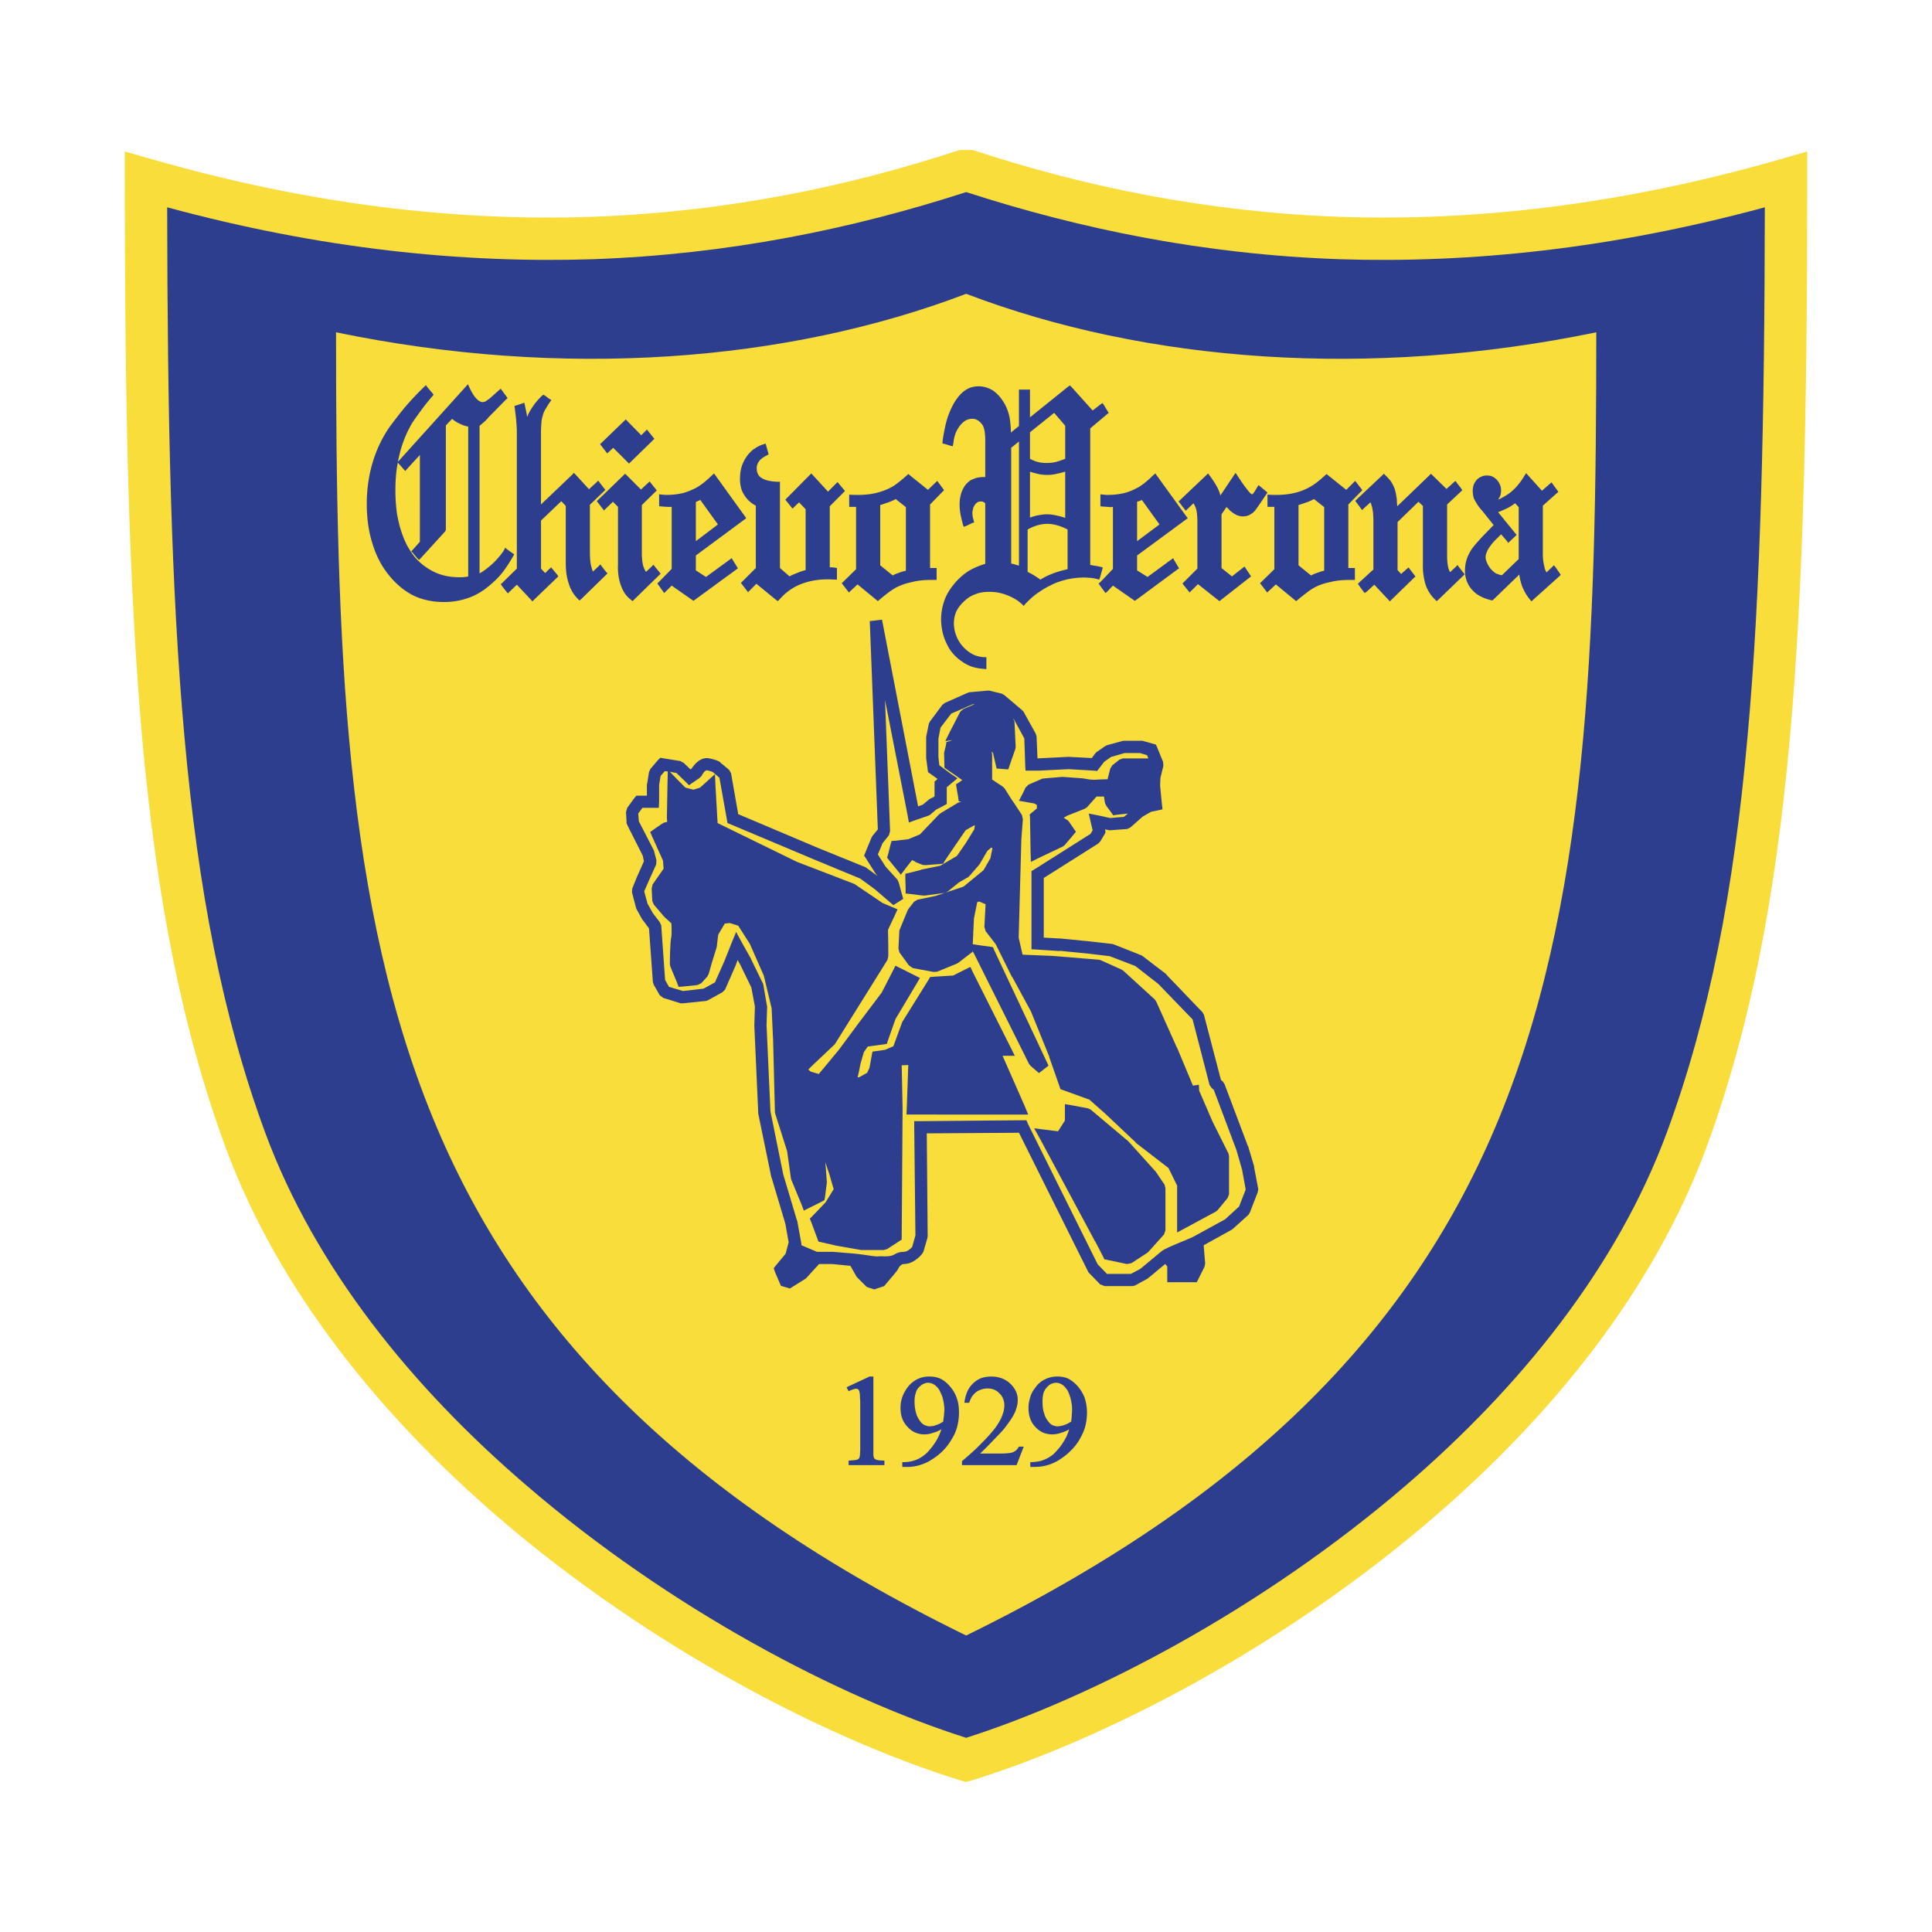
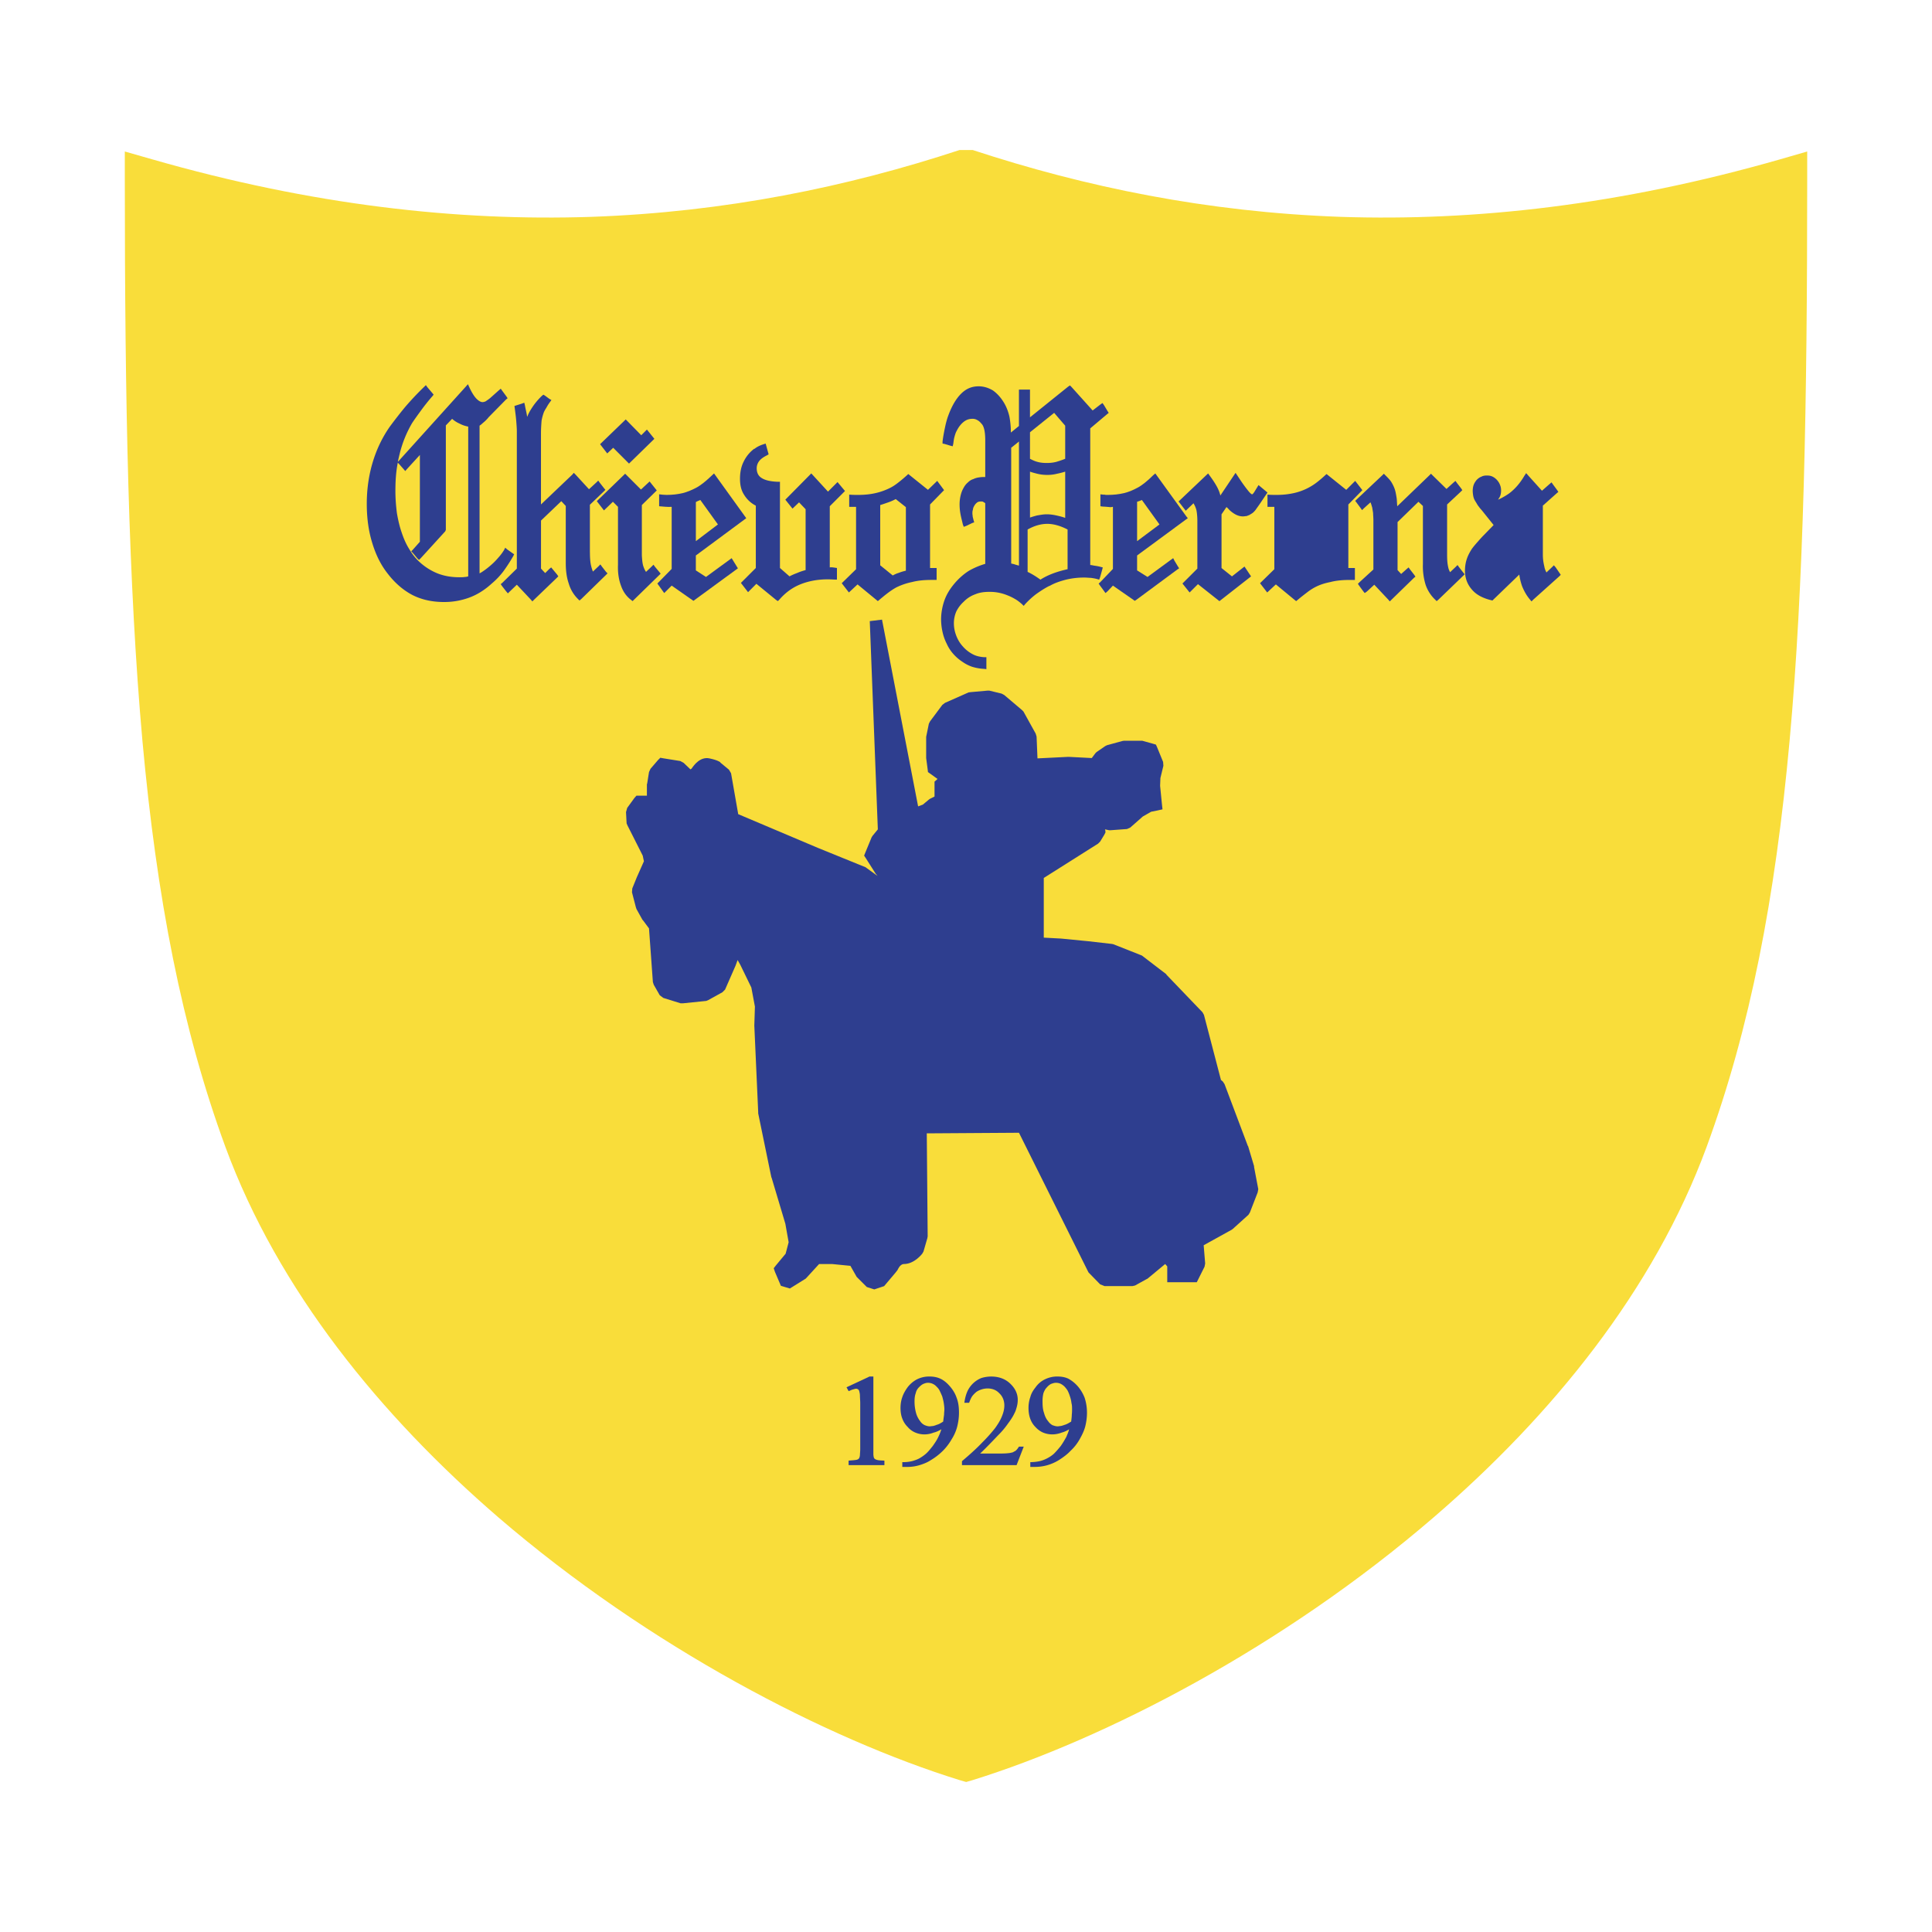
<svg xmlns="http://www.w3.org/2000/svg" width="2500" height="2500" viewBox="0 0 192.756 192.756">
  <g fill-rule="evenodd" clip-rule="evenodd">
    <path fill="#fff" d="M0 0h192.756v192.756H0V0z" />
    <path d="M95.738 14.967h1.309c11.223 3.691 23.367 6.192 36.703 6.668 13.365.446 27.891-1.161 43.875-5.745l2.68-.774v2.798c0 22.176-.328 40.333-1.756 55.99-1.43 15.657-3.93 28.665-8.275 40.512-5.27 14.317-15.449 26.819-27.236 36.97-15.062 12.979-32.803 22.116-46.02 26.225l-.625.179-.625-.179c-13.246-4.108-30.957-13.246-46.048-26.225-11.758-10.15-21.968-22.652-27.236-36.97-4.346-11.847-6.847-24.854-8.275-40.512-1.399-15.657-1.756-33.814-1.756-55.99v-2.798l2.709.774c15.955 4.584 30.481 6.191 43.846 5.745 13.364-.476 25.508-2.977 36.73-6.668z" fill="#f9dd3a" />
-     <path d="M96.393 19.164c-11.401 3.691-23.754 6.221-37.238 6.697-13.008.417-27.117-1.012-42.477-5.179.03 20.926.387 38.13 1.726 52.835 1.37 15.3 3.811 27.95 8.037 39.44 5.001 13.573 14.734 25.51 26.046 35.213 14.377 12.383 31.195 21.164 43.905 25.213 12.681-4.049 29.498-12.83 43.906-25.213 11.281-9.703 21.014-21.64 26.016-35.213 4.227-11.49 6.668-24.141 8.037-39.44 1.338-14.705 1.695-31.909 1.727-52.835-15.359 4.167-29.439 5.596-42.447 5.179-13.514-.476-25.838-3.006-37.238-6.697z" fill="#2e3e8f" />
    <path d="M96.393 163.174c-28.01-13.693-44.114-30.213-52.775-50.603-9.347-21.998-10.091-48.52-10.091-79.417 22.593 4.673 44.888 3.007 62.867-3.84 17.949 6.847 40.244 8.513 62.867 3.84 0 30.897-.773 57.419-10.121 79.417-8.663 20.39-24.767 36.909-52.747 50.603z" fill="#f9dd3a" />
    <path d="M80.855 108.195l.327.923.328-.09.178.566 1.191 3.543v.059l.387 1.756.536 1.577.03.031.595 1.994.059.267-.149.239-.982 1.607-.059.09-1.072 1.131.327.923 1.191.267 2.322.417h1.935l.774-.506.059-12.412-.089-4.704-.03.03-.178.059-.476.06-.149.833-.031.15-.386.744-.239.268-1.13.625-.299.059-3.452-.119h-.149l-1.369-.387zM64.662 88.044v-.03.03z" />
    <path d="M75.646 111.083v-.119l-.387-8.633v-.029l.059-1.875-.357-1.905-1.101-2.263-.268-.476-.208.566-1.042 2.381-.268.268-1.399.774-.208.089-2.322.238h-.238l-1.727-.536-.357-.268-.595-1.042-.089-.268-.387-5.358-.596-.803-.06-.06-.595-1.072-.06-.178-.387-1.489.03-.387.446-1.101.714-1.607-.119-.565-1.518-3.006-.09-.208-.059-1.131.119-.417.714-.982.209-.238h1.042V78.25l.03-.089.179-1.131.149-.328.744-.864.238-.237.327.06 1.667.268.328.179.685.655.12-.089c.237-.358.863-1.191 1.756-1.012.863.178 1.102.387 1.102.387v.03l.863.714.208.357.714 4.079 7.948 3.364 4.762 1.935.119.089 1.072.774-.12-.149-.06-.06-.982-1.548-.178-.268.119-.298.625-1.518.089-.148.536-.655-.804-20.777 1.22-.149L91.6 80.453l.477-.179.566-.476.119-.089.476-.238v-1.489l.208-.179.09-.089-.745-.536-.208-.148-.03-.268-.149-1.131v-2.113l.268-1.31.119-.238 1.221-1.637.268-.208 2.352-1.042.208-.029 1.667-.148h.209l1.221.297.268.148 1.756 1.488.148.149 1.221 2.202.09.298.09 2.173h.059l3.006-.149h.061l2.291.119.357-.477.119-.119.863-.595.18-.089 1.518-.417.178-.03h1.817l1.072.298.297.089.119.268.596 1.458.029.387-.297 1.22-.031.774.18 1.815.059.536-.535.119-.596.119-.834.476-1.25 1.102-.326.148-1.637.12h-.15l-.416-.089.029.06.029.238-.119.238-.416.685-.209.208-5.416 3.423v5.954l1.666.089h.029l2.738.268 2.352.269.15.029 2.709 1.072.148.06 2.41 1.845.061.09 3.57 3.72.15.269 1.695 6.489.18.148.178.269 2.322 6.161.029.029.596 1.995v.089l.418 2.203-.061.327-.773 1.994-.148.238-1.549 1.399-.119.089-2.797 1.548.148 1.815-.061.327-.596 1.191-.178.357h-2.947v-1.578l-.207-.238-1.758 1.459-.119.06-1.131.625-.268.06h-2.768l-.447-.179-1.16-1.19-.09-.179-6.846-13.752-9.198.06.089 10.27-.03.178-.387 1.34-.119.209s-.774 1.041-1.845 1.041c-.387 0-.625.596-.625.596l-.208.268-1.131 1.34-.982.327-.745-.238-.804-.804-.208-.208-.625-1.102-1.815-.179h-1.31l-1.28 1.399-.06.06-1.577.981-.894-.268-.595-1.398-.119-.357.208-.269 1.012-1.22-.03.03.298-1.132-.328-1.846-1.369-4.584-.03-.06-1.31-6.368z" fill="#2e3e8f" />
-     <path d="M76.867 110.874l1.28 6.311 1.369 4.584.03.06.387 2.144.03.268 1.548.654h1.578l2.172.18c1.25.118 2.024.327 2.411.268.417-.029.774.06 1.25-.06.328-.06.536-.388 1.25-.388.357 0 .685-.327.833-.476l.327-1.161-.119-10.805v-.596h.625l10.181-.09h.387l.148.357 6.965 14.021.924.952h2.381l.953-.506 2.111-1.756c.418-.357 2.918-1.28 3.246-1.488l3.096-1.697 1.398-1.279.654-1.697-.357-1.965-.564-1.964-2.262-6.013-.209-.179-.209-.298-1.695-6.549-3.424-3.542-2.291-1.786-2.561-.982-2.264-.268-2.738-.268.031.03-2.232-.149-.596-.029v-7.799l.297-.179 5.598-3.542.207-.357-.178-.744-.209-.923.922.179 1.221.268 1.369-.119.387-.328-1.1.119-.357.06-.209-.297-.506-.685-.119-.297-.09-.596h-.744l-.953 1.072-.236.149-1.727.685-.357.208.416.269.148.178.387.565.27.387-.299.358-.834.982-.207.148-2.322 1.101-.834.417-.029-.952-.059-3.482-.031-.298.238-.208.477-.388v-.357l-.268-.148-.684-.119-.834-.148.387-.744.268-.565.297-.298 1.371-.596.207-.029 1.785-.149h.09l2.023.149c1.162.238 1.072.089 2.412.089l.268-1.071.209-.327.715-.566.355-.118h2.531l-.148-.328-.715-.208h-1.518l-1.34.387-.686.476-.506.655-.209.268-.297-.03-2.559-.148-2.979.148h-1.309l-.029-.595-.09-2.62-1.072-1.964h-.029l.121.293.119 2.5-.029.208-.715 2.054-1.16-.089-.357-1.548-.148-.148.059.268V77.775l1.072.715.178.178.805 1.28v-.03l.922 1.399.09.417-.148 1.964v-.029l-.27 9.882.389 1.697 2.916.119h.031l4.701.387.18.06 2.053.923.18.119 3.125 2.857.148.208 2.055 4.584.029.03 1.578 3.779.596-.089.029.596 1.34 3.096 1.576 3.155.061.268v3.811l-.148.387-.982 1.19-.18.149-2.977 1.607-.893.477v-4.674l-.863-1.757-3.244-2.5-.029-.06-3.127-2.946.031.029-1.52-1.339-2.619-.953-.268-.09-.09-.268-1.041-2.977.029.03-1.846-4.555-1.875-3.453h-.029l-1.607-3.244-1.012-1.31-.119-.417.119-2.262-.625-.268-.209.06-.328 1.637-.119 2.56.775.119.922.12.328.06.119.297 5.418 11.52-.953.744-.863-.744-.148-.208L97.2 95.187l-.18-.328v.119l-.238.179-1.161.893-.148.09-1.965.803-.357.03-2.083-.388-.387-.268-.953-1.31-.089-.387.089-1.756.06-.179.774-1.875.089-.148.536-.685.328-.208 1.846-.387 2.768-.923 1.995-1.637.686-1.191.207-1.012-.119-.059-.387.328-.744 1.279-.059.09-.953 1.101-.149.149-.893.506-1.19.953-.268.119-1.995.268h-.148l-1.221-.149-.536-.06v-.536l-.03-.953v-.475l.477-.119 1.071-.268.03-.03 1.905-.387 1.667-.983.863-1.25.864-1.399.059-.417h-.029l-.894.506-1.547 2.262-.541.805-.149.268-.298.03-1.488.119-.268-.03-.685-.268-.06-.06-.297-.149-.149.178-.506.655-.476.625-.477-.596-.684-.833-.208-.268.089-.297.238-.952.119-.417.417-.03 1.25-.148 1.161-.477 1.906-1.994.148-.119 1.638-.982.089-.06.357-.119-.268-.03-.059-.446-.149-.863-.06-.388.328-.208.298-.208-.298-.208-1.25-.863-.238-.179v-.327l-.03-1.131.03-.148.148-.596.06-.357.357-.089.208-.09-.685.09.506-1.013.982-1.904.298-.268 1.161-.506-.238.03-2.113.923-1.072 1.398-.208 1.102v1.816l.089.833 1.161.862.655.447-.625.506-.446.387v1.667l-.328.179-.744.387-.625.536-.208.089-1.221.417-.655.238-.119-.685-2.262-11.549.506 13.097-.119.417-.625.773-.477 1.131.774 1.221 1.191 1.31.119.268.447 1.637-.982.625-1.875-1.608-1.429-1.042-4.672-1.935-8.275-3.483-.3-.118-.06-.357-.744-4.167-.655-.565c-.059-.03-.178-.089-.595-.179-.238-.029-.536.566-.536.566l-.208.208-.655.447-.387.267-.357-.357-.893-.863-.655-.12.804.833.744.745.803.208.655-.208.536-.477.952-.863.06 1.28.179 3.125.029.476 7.918 3.869 5.656 2.173.119.06 2.769 1.875.922.387.566.238-.268.595-.685 1.458.029 1.488v1.161l-.088.357-5.239 8.394-.119.119-2.114 1.994.03-.029-.446.446.238.208.803.238.477-.565 1.548-1.875 1.875-2.53 2.381-3.155 1.102-2.144.268-.535.536.268 1.31.655.595.297-.327.565-2.113 3.543-.744 2.112-.119.358-.357.059-1.548.209-.387.565-.327 1.132-.208 1.012-.089.356h.149l.803-.446.238-.506.208-1.161.089-.446.417-.06.833-.119.833-.357.893-2.44.06-.09 2.56-4.107.148-.268.328-.03 1.964-.118 1.191-.596.536-.269.268.566 3.721 7.411.445.894h-1.219l2.201 5 .357.864H90.439l.03-.655.149-4.286-.655.029.089 4.287-.089 12.77v.327l-.268.178-1.191.774-.328.09h-2.262l-2.382-.417h-.029l-1.548-.357-.297-.06-.119-.327-.596-1.607-.148-.357.268-.268 1.31-1.369.804-1.31-.506-1.727v.029l-.328-.982.148 1.906v.148l-.178 1.398-.06.327-.268.149-1.191.595-.595.298-.238-.625-.982-2.382-.059-.148-.388-2.768-1.19-3.751-.03-.179-.178-7.085-.149-3.244-.774-3.244-1.399-3.185-1.162-1.816-.862-.268-.477.06-.655 1.102-.148 1.22-.03.119-.447 1.429-.327 1.161-.149.268-.595.655-.387.179-1.429.148-.446.03-.149-.417-.655-1.578-.06-.237s0-2.292.149-2.769c.03-.238.03-.953 0-1.34l-.685-.624-.06-.06-1.012-1.191-.149-.357-.06-1.25.089-.387 1.101-1.578-.06-.803-1.071-2.381-.208-.477.417-.298.774-.535.238-.119.268-.06-.03-.417v-.06l.06-3.274.029-1.279-.297-.03-.417.476-.149.893v1.667l-.03.625h-1.637l-.417.565.06.774 1.519 2.947.03.148.208.804-.03.417-.804 1.786-.387.893.328 1.22.536.953.685.893.149.328.387 5.447.387.685 1.399.417 2.054-.238 1.131-.626.953-2.143.684-1.727.477-1.161.596 1.101.893 1.579v.029l1.161 2.382.06.148.357 2.084.029.089-.06 1.876.388 8.606z" fill="#f9dd3a" />
    <path d="M152.801 60.003l-.15-.178c-.357-.417-.596-.863-.803-1.369a6.244 6.244 0 0 1-.268-1.131l-2.59 2.5-.09.089-.119-.03c-.863-.208-1.518-.565-1.936-1.072-.445-.506-.684-1.131-.684-1.876 0-.416.061-.803.18-1.16.117-.357.297-.686.504-1.012.15-.208.328-.417.537-.655.209-.238.416-.476.654-.714l.982-1.012-1.191-1.488c-.148-.149-.268-.328-.387-.477a40.481 40.481 0 0 0-.268-.446 1.393 1.393 0 0 1-.178-.447 3.144 3.144 0 0 1-.061-.536c0-.208.029-.417.09-.595.059-.179.178-.357.297-.506.15-.149.299-.268.477-.327.148-.089.357-.119.537-.119.236 0 .416.03.594.119.18.089.357.238.477.387.119.148.209.297.268.476.061.148.09.327.09.506 0 .297-.059.565-.209.774-.029.06-.059.089-.088.149a6.606 6.606 0 0 0 1.1-.625c.596-.446 1.102-1.042 1.52-1.756l.178-.268.209.238 1.369 1.518.744-.655.209-.179.148.208.416.565.119.178-.178.149-1.369 1.221V55.329v-.03.03c0 .447.059.833.148 1.19.029.208.119.416.209.595l.564-.536.18-.179.178.208.387.565.119.179-.148.149-2.59 2.322-.177.181zM108.537 110.577l.27.118 3.75 3.156.058.059 2.709 3.007.059.089.805 1.19.089.358v4.197l-.148.416-1.578 1.757-.119.089-1.549 1.012-.445.089-1.965-.416-.299-.06-.119-.268-.803-1.548v.03l-5.477-10.209-.595-1.072 1.191.149 1.19.148.685-1.071v-1.637l.713.118 1.578.299z" fill="#2e3e8f" />
-     <path d="M149.854 57.384l1.666-1.607v-5.18l-.357-.387a5.188 5.188 0 0 1-.863.536c-.268.119-.535.238-.832.357l1.695 2.083.15.179-.15.149-.506.477-.178.178-.148-.208-.566-.654-.535.535a4.965 4.965 0 0 0-.773.982c-.15.298-.238.536-.238.774 0 .119.029.238.059.356.061.149.119.298.209.447.088.149.178.298.297.417.09.089.209.208.328.297a.929.929 0 0 0 .387.179c.116.06.235.09.355.09z" fill="#f9dd3a" />
    <path d="M58.857 55.122c0 .506.03.982.12 1.339a4.3 4.3 0 0 0 .178.566l.566-.536.178-.179.149.208.417.536.149.149-.149.149-2.471 2.411-.178.149-.149-.149a3.548 3.548 0 0 1-.923-1.548c-.208-.596-.297-1.281-.297-2.024v-5.715L56 50.002l-2.024 1.935v4.792l.417.446.417-.417.179-.149.148.179.446.536.12.179-.149.149-2.263 2.173-.178.178-.149-.178-1.398-1.488-.714.685-.18.178-.179-.208-.416-.536-.119-.179.149-.119 1.458-1.429V43.007c0-.268-.03-.625-.06-1.012s-.089-.833-.149-1.28l-.03-.208.179-.06.565-.179.238-.089.06.238c.059.357.149.685.208 1.042 0 .03 0 .06.03.119.089-.238.208-.476.356-.714a6.725 6.725 0 0 1 1.102-1.369l.148-.12.149.09.446.327.208.119-.149.208a4.206 4.206 0 0 0-.356.566c-.12.178-.179.297-.239.417a5.11 5.11 0 0 0-.238.863c-.03.387-.06.803-.06 1.28v7.084l3.125-2.977.149-.178.178.178 1.339 1.458.744-.685.179-.178.148.208.417.536.149.179-.149.149-1.399 1.339v4.764h.004zM126.428 59.111l-.715-.923 1.428-1.398v-6.222h-.684v-1.22c.297.029.596.029.922.029.596 0 1.162-.06 1.697-.178a5.814 5.814 0 0 0 2.262-1.042c.357-.268.686-.565 1.012-.863l1.965 1.578.893-.893.715.923-1.398 1.429v6.34h.654v1.19h-.535c-.684 0-1.34.06-1.904.208-.895.179-1.549.446-2.264.982-.268.208-.625.476-1.012.804l-.148.119-.148-.119-1.875-1.548-.865.804zM118.688 59.111l-.715-.893 1.488-1.488v-4.733c0-.387-.029-.744-.088-1.072a2.473 2.473 0 0 0-.299-.714l-.773.745-.715-.923 2.947-2.798c.328.446.654.893.922 1.399.119.238.238.506.299.804l1.518-2.262.535.803c.18.268.27.387.357.506.148.208.27.356.389.506.148.178.268.298.355.327.061 0 .119-.06.238-.238l.418-.684.893.744-.805 1.191-.297.417c-.09.149-.209.269-.297.357-.119.119-.27.179-.389.268-.088.03-.207.089-.326.119-.119 0-.209.03-.328.03-.238 0-.477-.059-.715-.178a2.831 2.831 0 0 1-.713-.536c-.061-.089-.15-.149-.209-.208v-.03l-.506.745v5.358l1.041.833 1.25-.982.656.982-3.156 2.47-2.143-1.696-.832.831z" fill="#2e3e8f" />
-     <path d="M130.803 57.414c.209-.119.416-.208.625-.268.209-.089.447-.149.686-.209v-6.339l-1.012-.804c-.24.119-.479.238-.746.327l-.803.268v6.013l1.25 1.012z" fill="#f9dd3a" />
    <path d="M110.293 59.17l-.148-.208-.416-.565-.119-.179.148-.119 1.279-1.339v-6.192h-.029c-.09.03-.178.03-.238.03-.088 0-.209-.03-.326-.03-.119 0-.238-.029-.447-.029l-.209-.03v-1.191l.268.03c.119 0 .18 0 .27.029h.207c.566 0 1.102-.06 1.607-.178.506-.12.953-.328 1.4-.566.178-.089.416-.268.654-.446.268-.208.564-.477.863-.774l.209-.179.148.208 2.947 4.078.148.179-.209.149-4.852 3.572v1.488l1.041.655 2.352-1.726.209-.149.119.238.357.595.119.179-.18.119-4.107 3.036-.148.089-.119-.089-2.055-1.429-.535.566-.208.178z" fill="#2e3e8f" />
    <path d="M113.449 53.991l2.232-1.667-1.756-2.441c-.09.03-.148.059-.209.089l-.268.089v3.93h.001z" fill="#f9dd3a" />
    <path d="M98.416 66.761l-.268-.03a4.755 4.755 0 0 1-1.161-.208 3.83 3.83 0 0 1-.981-.506 4.383 4.383 0 0 1-.893-.773 3.931 3.931 0 0 1-.655-1.012 4.85 4.85 0 0 1-.417-1.161 5.994 5.994 0 0 1-.149-1.25c0-.654.12-1.31.328-1.905.208-.595.535-1.131.982-1.667a6.48 6.48 0 0 1 1.429-1.28 7.547 7.547 0 0 1 1.667-.714V50.21a.623.623 0 0 0-.18-.119c-.059-.059-.148-.059-.238-.059-.178 0-.326.029-.445.148-.119.089-.238.268-.328.477-.029.089-.029.179-.061.268-.029.09-.029.208-.029.298 0 .119.029.208.029.328l.09.357.061.208-.18.059-.625.298-.238.089-.089-.237c-.089-.387-.179-.714-.238-1.042a5.36 5.36 0 0 1-.089-.953c0-.297.03-.565.089-.833s.149-.536.268-.744c.119-.238.268-.446.446-.596.179-.178.357-.297.566-.357.178-.089.387-.149.625-.178.18-.03.357-.03.566-.03V43.9c0-.387-.031-.744-.09-1.012-.061-.268-.148-.476-.268-.596-.15-.178-.268-.297-.447-.387a.874.874 0 0 0-.477-.119c-.327 0-.595.089-.863.298-.268.208-.506.506-.714.923-.089.149-.149.357-.208.565-.06.208-.089.447-.119.685l-.06.268-.239-.06-.595-.179-.179-.03v-.208c.06-.476.148-.953.238-1.369.089-.447.208-.893.357-1.28.357-.952.774-1.637 1.25-2.113.506-.506 1.072-.744 1.756-.744.506 0 .982.149 1.43.417.416.297.803.714 1.131 1.279.209.357.387.805.506 1.311a8.64 8.64 0 0 1 .148 1.607l.805-.655V38.87h1.102v2.768l3.809-3.065.18-.119.148.148 2.113 2.352.773-.596.209-.148.148.208.357.595.119.179-.148.119-1.697 1.429v13.633c.119 0 .238.03.387.06.209.03.418.06.625.119l.238.06-.059.238-.209.744-.09.238-.209-.06c-.207-.059-.416-.089-.623-.119-.18 0-.418-.03-.625-.03a7.67 7.67 0 0 0-1.846.208c-.566.149-1.131.328-1.637.625h-.031c-.477.238-.922.536-1.34.833a8.315 8.315 0 0 0-1.07.982l-.148.179-.18-.179c-.209-.179-.416-.357-.684-.506a5.06 5.06 0 0 0-.805-.387 4.57 4.57 0 0 0-1.756-.328c-.506 0-.982.06-1.398.238a2.997 2.997 0 0 0-1.162.744 3.304 3.304 0 0 0-.744.982 2.992 2.992 0 0 0-.238 1.161c0 .446.089.863.238 1.25s.357.744.655 1.071a3.4 3.4 0 0 0 .981.774c.328.179.715.268 1.133.298h.236v1.193h.004z" fill="#2e3e8f" />
    <path d="M102.764 45.775c.238.119.475.238.713.298.299.089.625.119.953.119s.654-.03.982-.119c.297-.089.564-.179.863-.298v-3.304l-1.102-1.28-2.41 1.935v2.649h.001zM102.764 51.639c.238-.089.475-.149.684-.208.357-.059.654-.119.982-.119.268 0 .596.03.982.119.268.06.535.12.863.238v-4.614a7.804 7.804 0 0 1-.805.208 3.846 3.846 0 0 1-.98.119c-.328 0-.656-.03-1.014-.119-.238-.06-.475-.119-.713-.208v4.584h.001zM102.525 57.057c.445.208.863.476 1.279.774.744-.476 1.637-.803 2.709-1.042V52.83c-.744-.387-1.43-.565-2.023-.565-.625 0-1.281.179-1.965.565v4.227zM100.887 56.224c.15.03.299.06.447.119.119.03.209.06.328.089V44.049l-.775.625v11.55z" fill="#f9dd3a" />
    <path d="M84.695 59.111l-.715-.923 1.429-1.398v-6.222h-.684v-1.22c.297.029.625.029.923.029.595 0 1.19-.06 1.697-.178a6.389 6.389 0 0 0 1.488-.536c.239-.119.506-.298.774-.507a13.95 13.95 0 0 0 1.012-.863l1.965 1.578.922-.893.685.923-1.399 1.429v6.34h.655v1.19h-.537c-.685 0-1.339.06-1.905.208a6.517 6.517 0 0 0-1.578.536c-.654.357-1.28.893-1.845 1.369l-2.024-1.667-.863.805z" fill="#2e3e8f" />
    <path d="M89.071 57.414c.208-.119.417-.208.625-.268.208-.089.446-.149.684-.209v-6.339l-1.012-.804a5.588 5.588 0 0 1-.745.327c-.268.089-.505.179-.803.268v6.013l1.251 1.012z" fill="#f9dd3a" />
    <path d="M74.634 59.081l-.714-.923 1.488-1.488v-6.221a2.894 2.894 0 0 1-1.161-1.072c-.298-.446-.417-.982-.417-1.607 0-.654.119-1.22.357-1.696a3.48 3.48 0 0 1 1.072-1.31v.03c.327-.268.714-.417 1.131-.536l.297 1.072-.149.089c-.357.178-.625.357-.804.595a1.189 1.189 0 0 0-.238.684c0 .447.149.774.476.982.357.238.894.357 1.607.387h.238v8.603l.952.833a5.77 5.77 0 0 1 .744-.328c.268-.119.536-.208.863-.298v-6.072l-.654-.685-.655.625-.714-.893 2.589-2.62 1.667 1.816.952-.953.744.893-1.518 1.518v6.102c.238-.03.477.03.715.06v1.161c-.298 0-.596-.029-.893-.029-1.042 0-1.964.178-2.769.505-.804.328-1.488.833-2.083 1.519l-.149.148-.179-.119-1.964-1.607-.831.835z" fill="#2e3e8f" />
    <path d="M66.269 59.17l-.685-.953 1.43-1.458v-6.192c-.417.03-.834-.029-1.251-.059v-1.191c.238.03.506.06.744.06.566 0 1.102-.06 1.607-.178.477-.12.953-.328 1.399-.566.178-.089.417-.268.655-.446.387-.298.714-.625 1.071-.953l3.215 4.465-5.03 3.721v1.488l1.012.655 2.56-1.875.625 1.013-4.436 3.244-2.172-1.518-.744.743z" fill="#2e3e8f" />
    <path d="M69.425 53.991l2.203-1.667-1.756-2.441c-.06.03-.119.059-.208.089-.06.029-.148.06-.238.119v3.9h-.001z" fill="#f9dd3a" />
    <path fill="#2e3e8f" d="M62.757 46.252l-1.578-1.578-.595.565-.714-.922 2.56-2.471 1.548 1.578.565-.566.744.923-2.53 2.471zM63.114 59.974l-.148-.119c-.477-.357-.804-.833-1.012-1.429-.209-.565-.328-1.25-.298-2.054v-5.805l-.506-.506-.893.863-.714-.923 2.828-2.738 1.578 1.577.863-.803.714.893-1.488 1.458V55.419v-.03.03c.03.476.06.863.179 1.161.06.179.149.356.238.476l.565-.536.179-.179.149.208.446.536.12.149-.149.149-2.5 2.441-.151.15zM51.297 55.301l-.089.178a16.488 16.488 0 0 1-.982 1.518 7.562 7.562 0 0 1-1.161 1.221c-.685.625-1.429 1.102-2.232 1.399a7.178 7.178 0 0 1-2.53.446c-1.131 0-2.173-.208-3.125-.684-.922-.477-1.756-1.191-2.47-2.114-.715-.893-1.221-1.935-1.578-3.125-.357-1.161-.536-2.441-.536-3.87 0-1.488.208-2.887.596-4.167.387-1.28.952-2.471 1.727-3.572.446-.595.922-1.22 1.488-1.905a29.283 29.283 0 0 1 1.905-2.024l.179-.178.149.208.506.595.119.149-.119.148a21.041 21.041 0 0 0-1.161 1.459c-.327.447-.625.863-.863 1.221a11.422 11.422 0 0 0-1.25 3.095c-.059.238-.119.506-.179.774l.12-.119 6.637-7.353.238-.268.149.328c.238.506.476.893.714 1.131.208.208.417.327.595.327a.79.79 0 0 0 .328-.089c.119-.089.268-.178.446-.328l.833-.744.208-.179.149.208.417.566.119.179-.149.119-1.726 1.756a3.69 3.69 0 0 1-.596.595 2.218 2.218 0 0 1-.327.268v14.734c.119-.06.268-.149.387-.238.268-.179.565-.417.863-.685.268-.238.477-.477.685-.715.208-.237.357-.446.506-.684l.119-.238.208.179.506.357.177.121z" />
    <path d="M39.688 46.162c-.179.893-.238 1.816-.238 2.828 0 .774.06 1.488.149 2.202.119.685.268 1.34.476 1.935.208.625.446 1.162.744 1.638.297.506.625.922 1.012 1.28a5.92 5.92 0 0 0 1.816 1.161c.685.268 1.399.387 2.203.387.178 0 .357 0 .536-.03.119 0 .238-.03.328-.059V42.561a2.984 2.984 0 0 1-.863-.297 2.847 2.847 0 0 1-.744-.477l-.625.655V52.86l-.06.149-2.441 2.679-.179.179-.178-.179-.447-.536-.149-.148.149-.148.714-.804V45.39l-1.28 1.399-.179.208-.178-.208-.446-.506-.12-.121z" fill="#f9dd3a" />
    <path d="M102.793 146.355v-.477c.297 0 .596-.029.893-.089.268-.06.506-.148.744-.268s.477-.269.715-.477c.209-.208.445-.477.684-.774.209-.298.387-.595.566-.923.09-.237.209-.476.268-.744a2.688 2.688 0 0 1-.744.328 2.667 2.667 0 0 1-.922.179c-.328 0-.625-.06-.924-.179a2.248 2.248 0 0 1-.773-.565c-.506-.507-.686-1.19-.686-1.905 0-.357.061-.744.18-1.072.09-.356.268-.654.506-.952.268-.387.596-.654.982-.833a2.715 2.715 0 0 1 1.221-.269c.387 0 .744.06 1.07.209.387.208.715.476 1.014.833.268.328.475.686.625 1.071.148.447.236.953.236 1.489 0 .476-.059.922-.178 1.398-.119.446-.328.863-.564 1.28a4.652 4.652 0 0 1-.895 1.131c-.326.357-.744.655-1.16.923a4.688 4.688 0 0 1-1.131.506 4.544 4.544 0 0 1-1.25.179h-.477v.001z" fill="#2e3e8f" />
    <path d="M106.871 141.831c.029-.238.061-.477.061-.685.027-.208.027-.387.027-.536 0-.208 0-.416-.059-.625a2.891 2.891 0 0 0-.148-.654 3.613 3.613 0 0 0-.238-.596 2.525 2.525 0 0 0-.328-.417 1.554 1.554 0 0 0-.387-.268 1.177 1.177 0 0 0-.445-.089c-.18 0-.328.059-.506.119-.15.089-.299.208-.418.356-.148.149-.238.327-.328.565a3.435 3.435 0 0 0-.088.834c0 .417.029.804.148 1.131.09.328.209.596.416.833.119.179.27.298.418.388.178.06.326.119.535.119.09 0 .178-.03.297-.03.119-.029.238-.06.387-.119.121-.029.238-.089.357-.148.09-.059.209-.118.299-.178z" fill="#f9dd3a" />
-     <path d="M102.139 144.331l-.715 1.846h-5.448v-.387l.06-.06c.774-.654 1.429-1.25 1.964-1.815a16.08 16.08 0 0 0 1.279-1.429c.299-.417.537-.804.686-1.19.148-.357.238-.715.238-1.072 0-.446-.148-.893-.506-1.221-.297-.327-.715-.477-1.162-.477-.387 0-.773.12-1.1.328-.15.119-.299.268-.418.417-.149.208-.238.446-.327.685h-.477c.06-.417.148-.804.327-1.191a2.61 2.61 0 0 1 1.371-1.279c.297-.09.623-.149.98-.149.715 0 1.369.209 1.875.685.477.447.775.982.775 1.638 0 .238-.029.446-.09.685-.059.209-.119.446-.238.654-.148.328-.387.686-.654 1.042a8.023 8.023 0 0 1-.953 1.132c-.596.625-1.191 1.25-1.816 1.846h2.025c.477 0 .803-.03.982-.061.088-.029.178-.029.238-.059.088-.03.148-.09.238-.119.178-.119.268-.269.387-.447h.479v-.002zM90.023 146.355v-.477h.119c.268 0 .536-.029.804-.089.238-.06.506-.148.744-.268.208-.119.446-.269.685-.477s.446-.477.685-.774c.208-.298.417-.595.565-.923.119-.237.208-.476.298-.744-.268.149-.506.269-.774.328a2.512 2.512 0 0 1-.893.179 2.32 2.32 0 0 1-.923-.179 2.003 2.003 0 0 1-.774-.565 2.238 2.238 0 0 1-.536-.834c-.119-.298-.179-.655-.179-1.071 0-.357.06-.744.179-1.072.119-.356.297-.654.506-.952a2.83 2.83 0 0 1 .982-.833 2.716 2.716 0 0 1 1.22-.269c.387 0 .745.06 1.072.209.327.148.625.386.893.685.327.357.595.773.744 1.22.178.447.238.953.238 1.489 0 .476-.06.922-.178 1.398a4.438 4.438 0 0 1-.566 1.28 5.405 5.405 0 0 1-.863 1.131 6.084 6.084 0 0 1-1.191.923c-.357.238-.744.388-1.131.506a4.179 4.179 0 0 1-1.22.179h-.506z" fill="#2e3e8f" />
+     <path d="M102.139 144.331l-.715 1.846h-5.448v-.387l.06-.06c.774-.654 1.429-1.25 1.964-1.815a16.08 16.08 0 0 0 1.279-1.429c.299-.417.537-.804.686-1.19.148-.357.238-.715.238-1.072 0-.446-.148-.893-.506-1.221-.297-.327-.715-.477-1.162-.477-.387 0-.773.12-1.1.328-.15.119-.299.268-.418.417-.149.208-.238.446-.327.685h-.477c.06-.417.148-.804.327-1.191a2.61 2.61 0 0 1 1.371-1.279c.297-.09.623-.149.98-.149.715 0 1.369.209 1.875.685.477.447.775.982.775 1.638 0 .238-.029.446-.09.685-.059.209-.119.446-.238.654-.148.328-.387.686-.654 1.042a8.023 8.023 0 0 1-.953 1.132c-.596.625-1.191 1.25-1.816 1.846h2.025c.477 0 .803-.03.982-.061.088-.029.178-.029.238-.059.088-.03.148-.09.238-.119.178-.119.268-.269.387-.447v-.002zM90.023 146.355v-.477h.119c.268 0 .536-.029.804-.089.238-.06.506-.148.744-.268.208-.119.446-.269.685-.477s.446-.477.685-.774c.208-.298.417-.595.565-.923.119-.237.208-.476.298-.744-.268.149-.506.269-.774.328a2.512 2.512 0 0 1-.893.179 2.32 2.32 0 0 1-.923-.179 2.003 2.003 0 0 1-.774-.565 2.238 2.238 0 0 1-.536-.834c-.119-.298-.179-.655-.179-1.071 0-.357.06-.744.179-1.072.119-.356.297-.654.506-.952a2.83 2.83 0 0 1 .982-.833 2.716 2.716 0 0 1 1.22-.269c.387 0 .745.06 1.072.209.327.148.625.386.893.685.327.357.595.773.744 1.22.178.447.238.953.238 1.489 0 .476-.06.922-.178 1.398a4.438 4.438 0 0 1-.566 1.28 5.405 5.405 0 0 1-.863 1.131 6.084 6.084 0 0 1-1.191.923c-.357.238-.744.388-1.131.506a4.179 4.179 0 0 1-1.22.179h-.506z" fill="#2e3e8f" />
    <path d="M94.101 141.831c.029-.238.06-.477.089-.685 0-.208.03-.387.03-.536 0-.208-.03-.416-.06-.625-.03-.208-.089-.416-.149-.654a11.56 11.56 0 0 0-.268-.596c-.089-.179-.208-.298-.327-.417a1.152 1.152 0 0 0-.833-.357c-.179 0-.328.059-.476.119-.179.089-.298.208-.447.356a1.152 1.152 0 0 0-.298.565c-.089.238-.119.506-.119.834 0 .417.06.804.149 1.131.089.328.238.596.417.833.119.179.268.298.447.388.148.06.328.119.506.119.089 0 .208-.03.328-.03.089-.029.238-.06.357-.119.119-.029.268-.089.357-.148a2.53 2.53 0 0 0 .297-.178z" fill="#f9dd3a" />
    <path d="M84.457 138.407l2.292-1.071h.388V145.135c.03.237.03.387.238.476.268.119.596.09.863.119v.446h-3.572v-.446c.208-.029.417-.029.625-.06.357-.029.477-.148.506-.506 0-.148.029-.357.029-.596v-4.554c0-.298-.029-.536-.029-.744 0-.179-.03-.328-.06-.417 0-.06-.029-.09-.029-.119a.329.329 0 0 0-.298-.179c-.089 0-.148.03-.268.06-.149.03-.298.119-.476.179l-.209-.387zM136.16 59.17l-.148-.179-.416-.566-.119-.178.148-.149 1.398-1.28v-4.941c0-.238-.029-.476-.029-.685-.029-.208-.061-.386-.09-.565-.059-.179-.09-.327-.148-.447 0-.03-.029-.06-.029-.06l-.656.596-.178.179-.148-.209-.416-.565-.121-.148.15-.149 2.559-2.411.15-.149.148.149c.209.208.416.417.564.625.15.238.27.476.357.714.09.238.148.565.209.953.029.238.029.506.059.804l3.215-3.096.15-.149.178.179 1.369 1.339.686-.625.207-.178.15.208.416.536.119.179-.148.149-1.369 1.28v5.031c0 .506.029.893.117 1.25.031.179.119.357.18.476l.566-.536.178-.179.148.208.416.536.15.179-.15.149-2.469 2.381-.18.148-.148-.148a3.69 3.69 0 0 1-.953-1.488 6.286 6.286 0 0 1-.268-2.054v-5.805l-.445-.417-2.084 2.024v4.792l.357.387.535-.476.209-.179.148.208.416.536.119.178-.148.12-2.232 2.173-.18.178-.148-.178-1.398-1.488-.744.685-.209.148z" fill="#2e3e8f" />
  </g>
</svg>